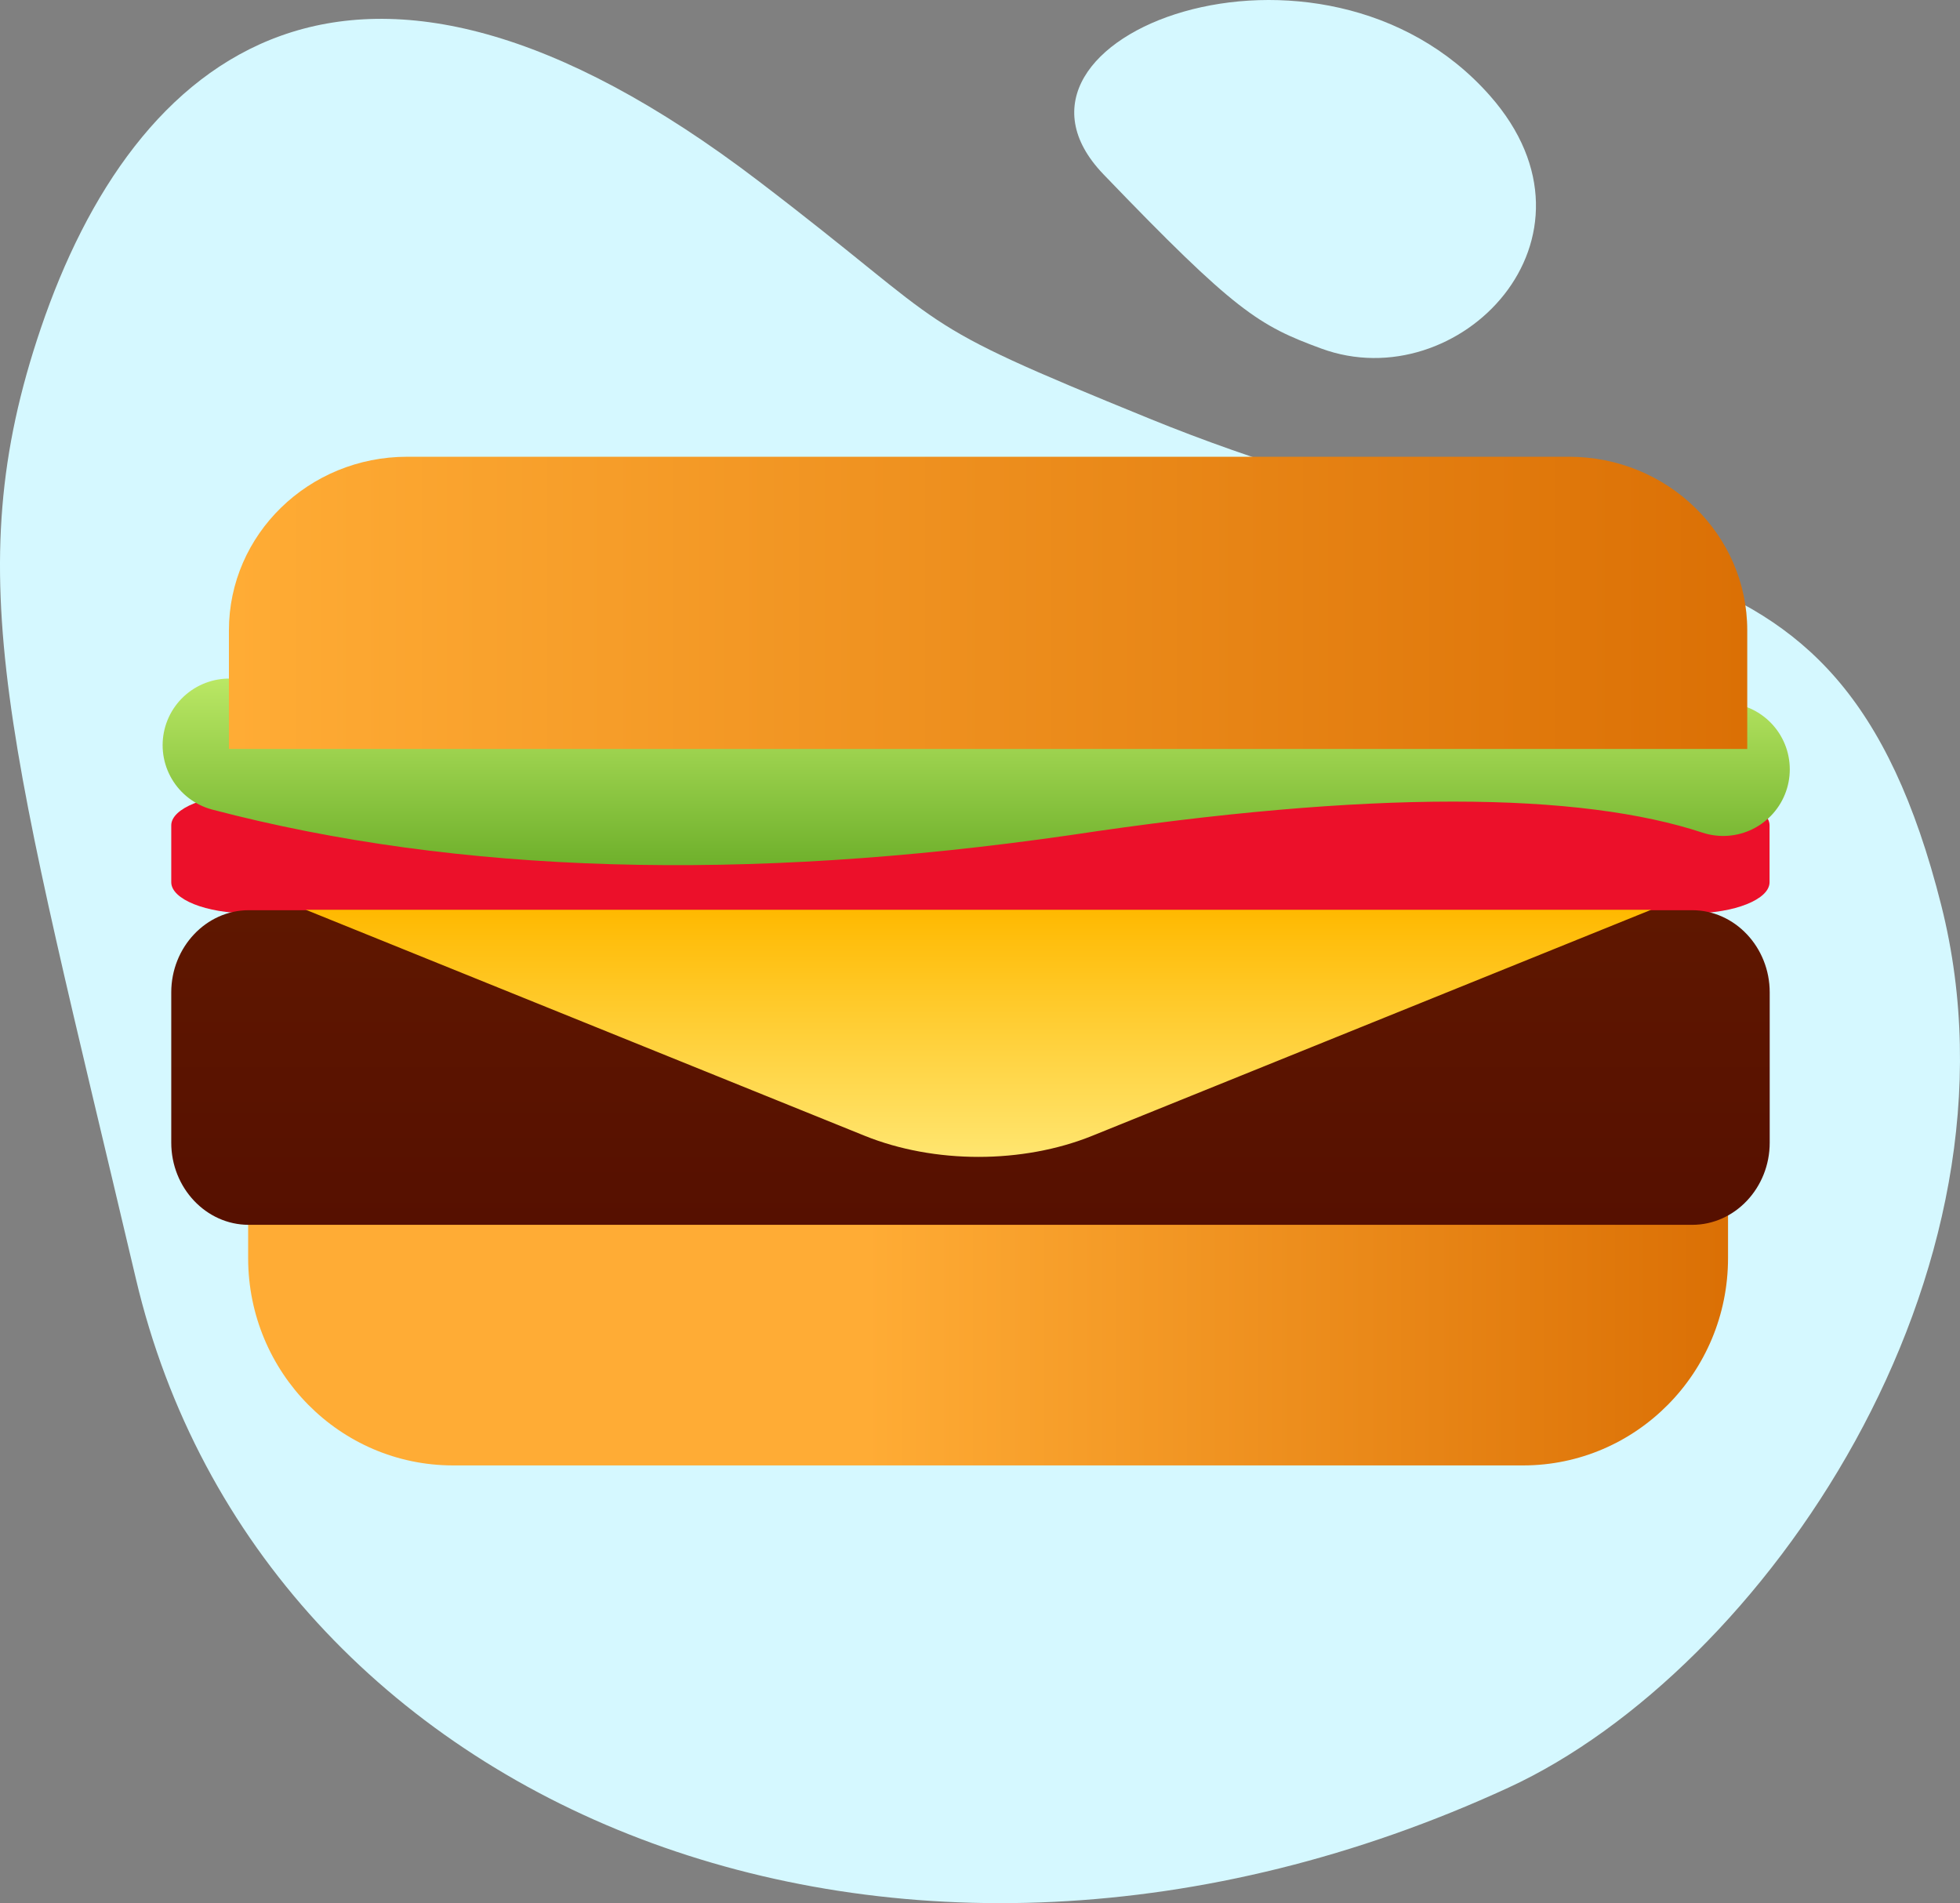
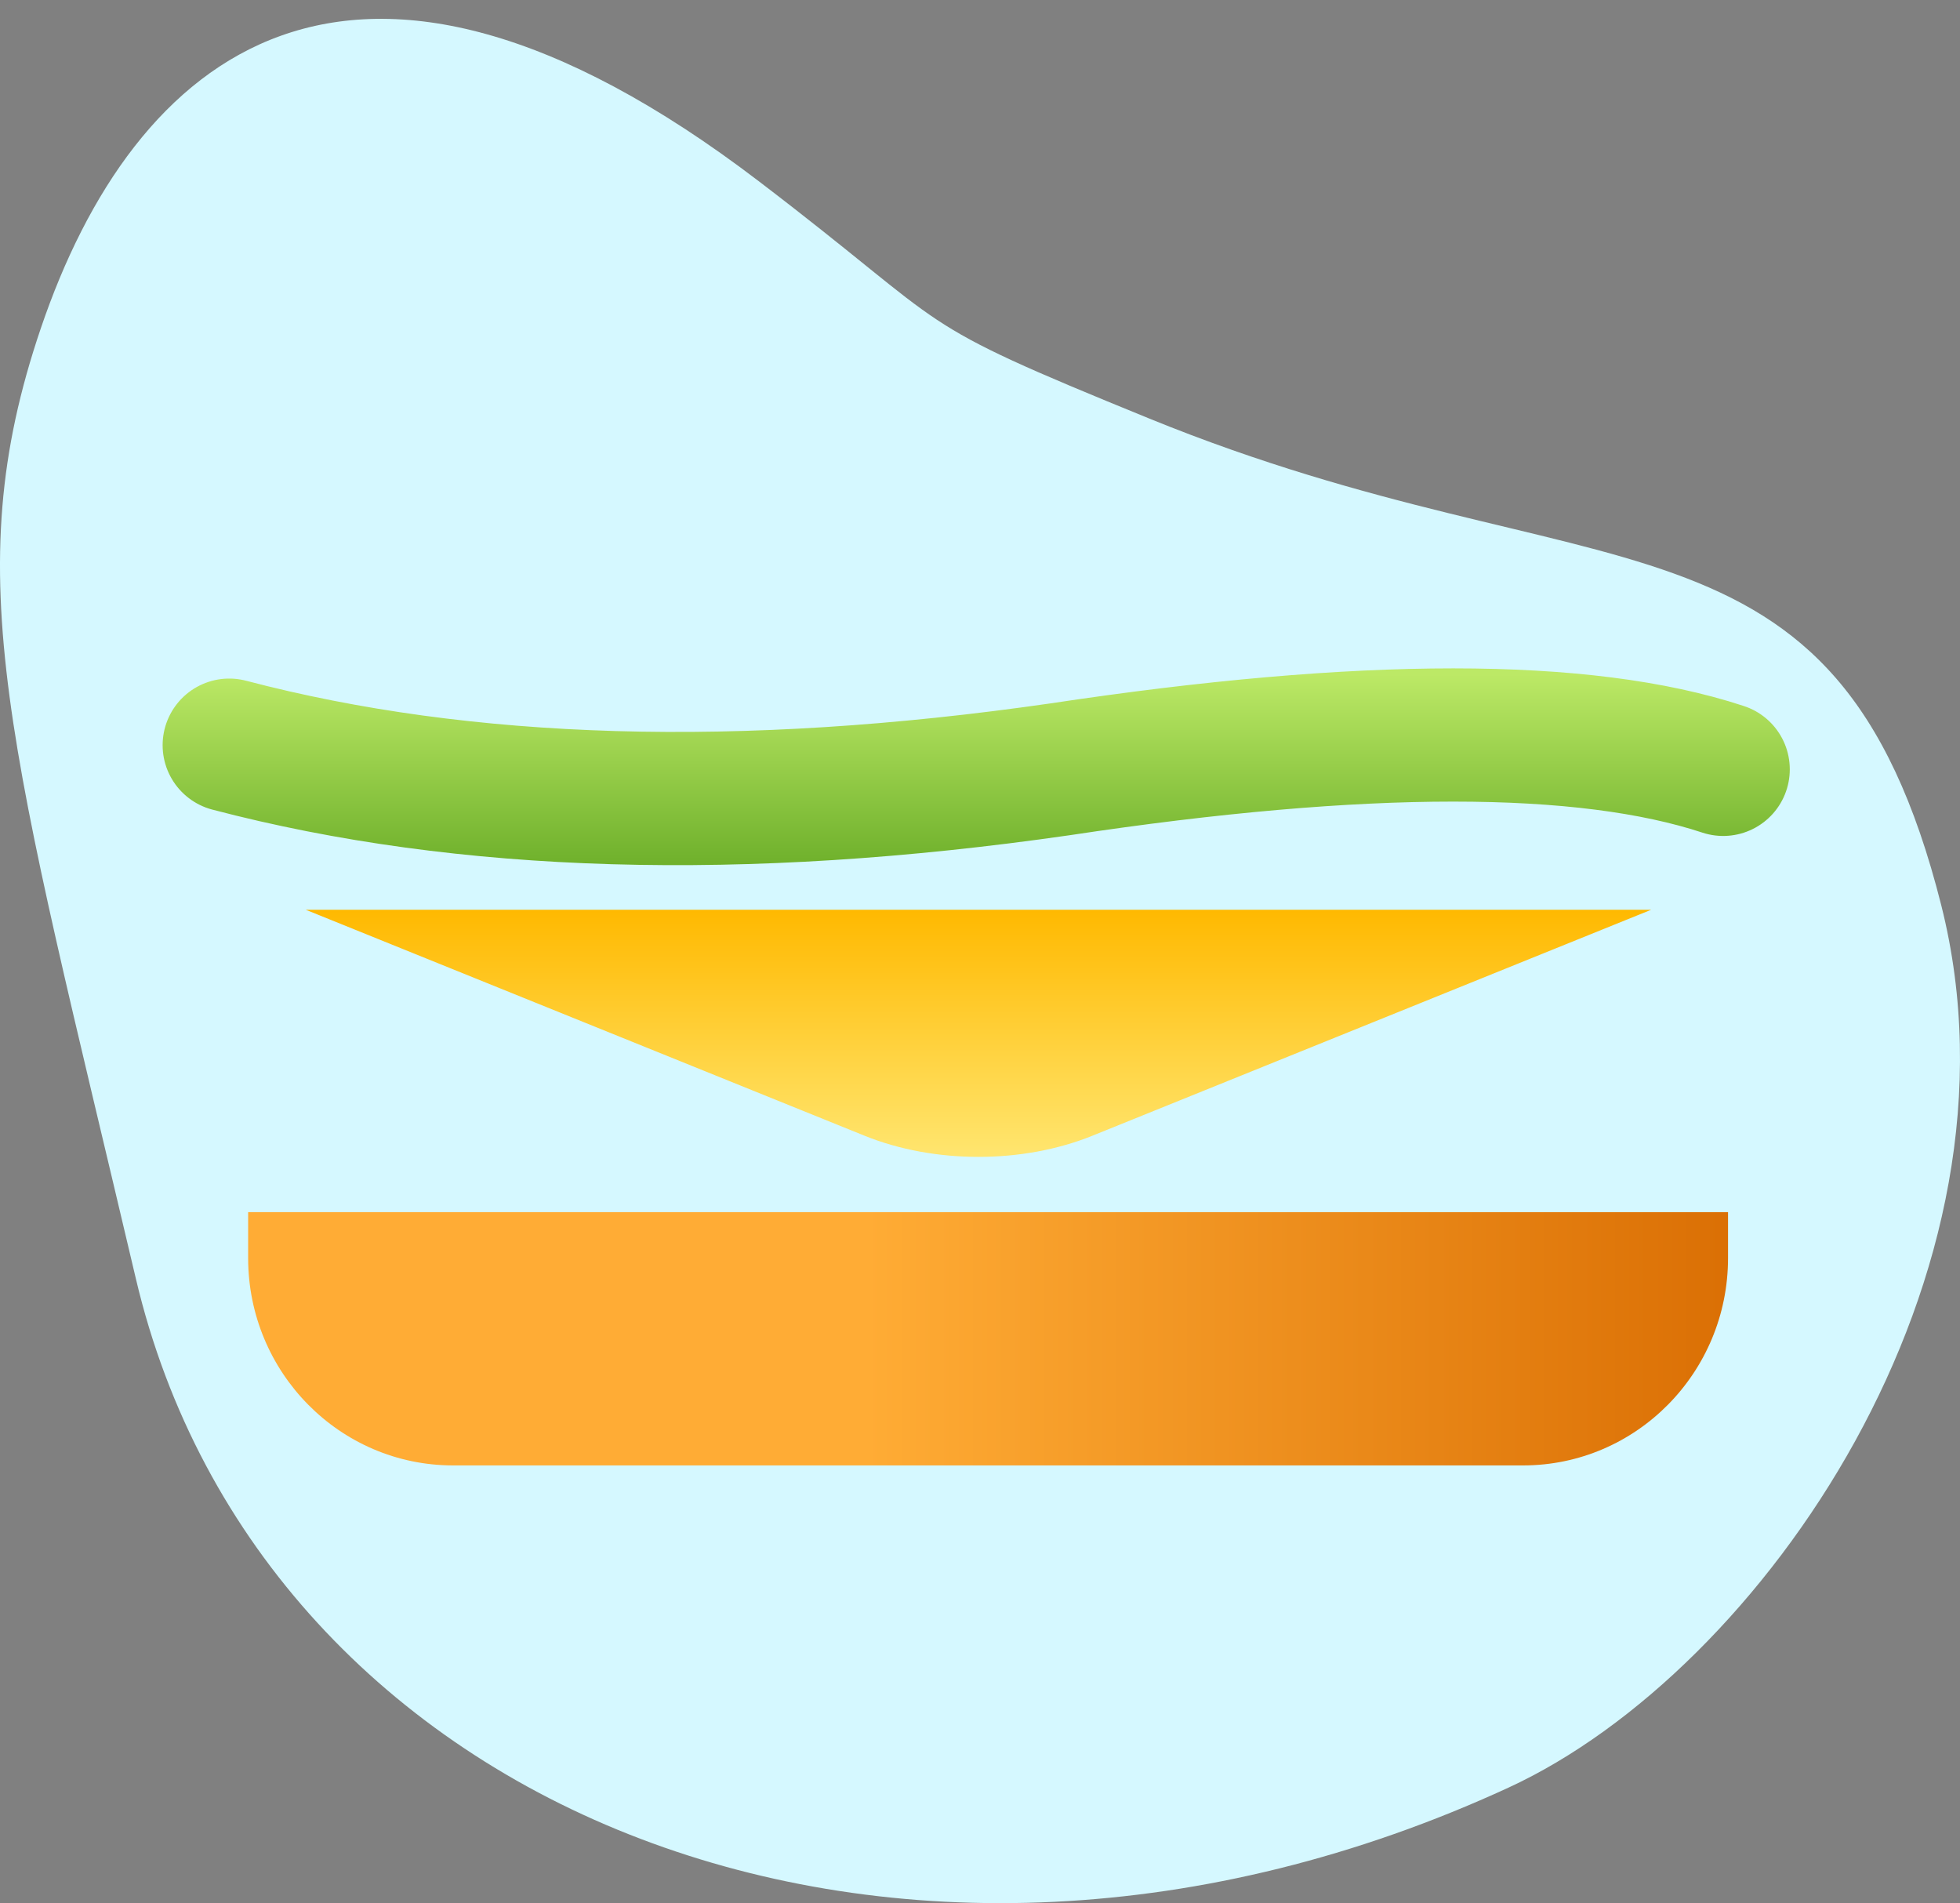
<svg xmlns="http://www.w3.org/2000/svg" width="103px" height="100px" viewBox="0 0 103 100" version="1.1">
  <rect x="0" y="0" width="103" height="100" fill="#808080" stroke="none" />
  <title>Group 27</title>
  <defs>
    <linearGradient x1="41.665%" y1="50%" x2="100%" y2="50%" id="linearGradient-1">
      <stop stop-color="#FFAC35" offset="0%" />
      <stop stop-color="#DB7005" offset="100%" />
    </linearGradient>
    <linearGradient x1="50%" y1="-2.48949813e-15%" x2="50%" y2="100%" id="linearGradient-2">
      <stop stop-color="#5F1700" offset="0%" />
      <stop stop-color="#561000" offset="100%" />
    </linearGradient>
    <linearGradient x1="63.599%" y1="100%" x2="63.599%" y2="0%" id="linearGradient-3">
      <stop stop-color="#FFE773" offset="0%" />
      <stop stop-color="#FFB900" offset="100%" />
    </linearGradient>
    <linearGradient x1="50%" y1="-53.617%" x2="50%" y2="155.737%" id="linearGradient-4">
      <stop stop-color="#BCE966" offset="0%" />
      <stop stop-color="#6EB02B" offset="100%" />
    </linearGradient>
    <linearGradient x1="-1.11022302e-14%" y1="50%" x2="100%" y2="50%" id="linearGradient-5">
      <stop stop-color="#FFAC35" offset="0%" />
      <stop stop-color="#DB7005" offset="100%" />
    </linearGradient>
  </defs>
  <g id="Latest" stroke="none" stroke-width="1" fill="none" fill-rule="evenodd">
    <g id="speedway-website-nutritional-hub-desktop-1a-copy" transform="translate(-668, -485)">
      <g id="Drink-Card-Copy-8" transform="translate(515, 451)">
        <g id="Group-27" transform="translate(153, 34)">
          <path d="M7.139,67.183 C0.536,39.132 -2.293,30.328 2.145,17.25 C7.002,2.94 18.386,-6.867 39.874,9.522 C50.472,17.606 47.401,16.695 60.403,21.995 C83.993,31.612 96.467,25.572 102.015,47.567 C106.913,66.983 92.633,87.776 79.267,93.933 C47.192,108.708 13.742,95.234 7.139,67.183 Z" id="Path-4" fill="#D5F8FF" transform="translate(51.5, 50.495) rotate(-360) translate(-51.5, -50.495) " />
-           <path d="M69.434,18.314 C76.645,20.966 84.903,12.521 78.301,5.031 C69.434,-5.029 51.036,1.924 57.987,9.158 C64.938,16.391 66.159,17.109 69.434,18.314 Z" id="Path-5" fill="#D5F8FF" transform="translate(68.584, 9.406) rotate(-360) translate(-68.584, -9.406) " />
          <g id="Group-11" transform="translate(51, 50.5) rotate(-360) translate(-51, -50.5) translate(9, 24)">
            <path d="M71.037,53 L14.813,53 C8.864,53 4.04,48.121 4.04,42.103 L4.04,39.693 L81.81,39.693 L81.81,42.103 C81.81,48.121 76.986,53 71.037,53" id="Fill-4" fill="url(#linearGradient-1)" />
-             <path d="M4.069,23.989 C1.831,23.989 0,23.255 0,22.357 L0,19.369 C0,18.472 1.831,17.737 4.069,17.737 L79.923,17.737 C82.16,17.737 83.992,18.472 83.992,19.369 L83.992,22.357 C83.992,23.255 82.16,23.989 79.923,23.989 L4.069,23.989 Z" id="Fill-12" fill="#EC102A" />
-             <path d="M79.931,40.358 L4.069,40.358 C1.832,40.358 0,38.417 0,36.042 L0,28.143 C0,25.77 1.832,23.827 4.069,23.827 L79.931,23.827 C82.168,23.827 84,25.77 84,28.143 L84,36.042 C84,38.417 82.168,40.358 79.931,40.358" id="Fill-15" fill="url(#linearGradient-2)" fill-rule="nonzero" />
            <path d="M77.77,23.804 L48.403,35.678 C44.742,37.158 40.098,37.158 36.437,35.678 L7.07,23.804 L77.77,23.804 Z" id="Fill-20" fill="url(#linearGradient-3)" />
            <path d="M3.046,15.155 C15.439,18.408 29.988,18.831 46.694,16.425 C62.639,14.018 74.259,14.018 81.555,16.425" id="Path-18" stroke="url(#linearGradient-4)" stroke-width="7" stroke-linecap="round" />
-             <path d="M73.454,0 C78.625,0 82.82,4.084 82.82,9.121 L82.82,15.354 L3.03,15.354 L3.03,9.121 C3.03,4.084 7.222,0 12.396,0 L73.454,0 Z" id="Fill-10" fill="url(#linearGradient-5)" />
          </g>
        </g>
      </g>
    </g>
  </g>
</svg>